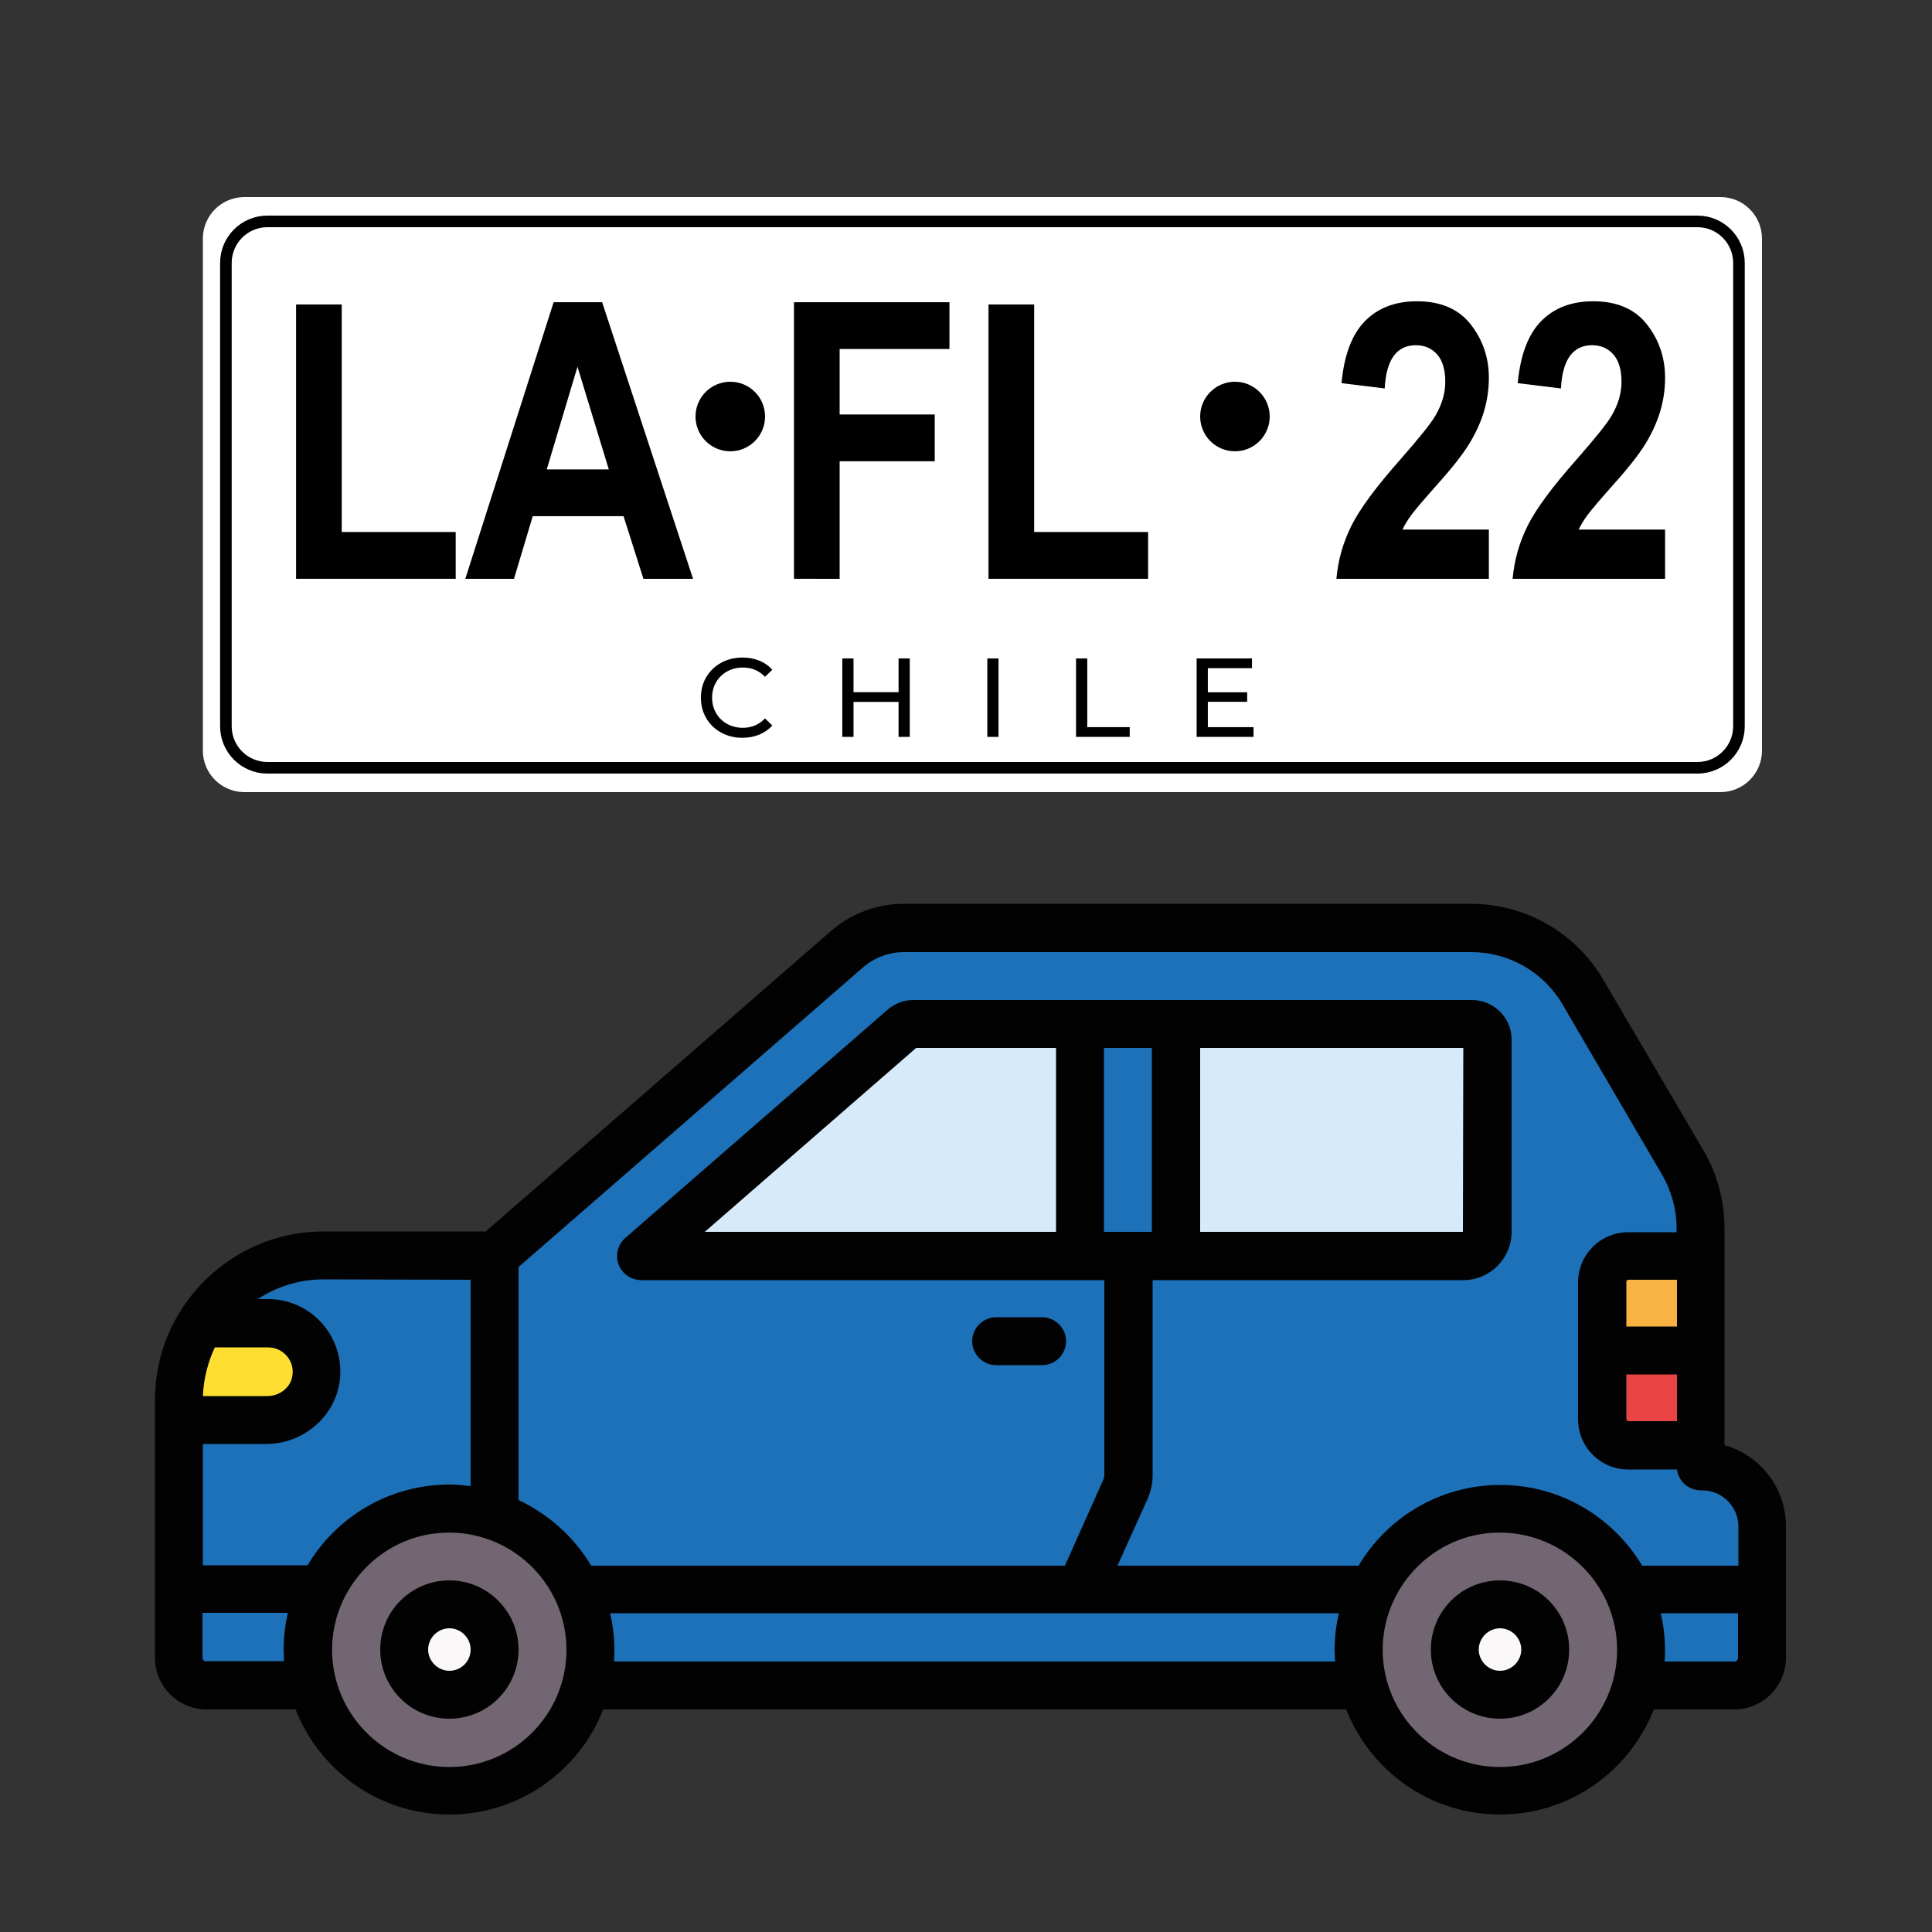
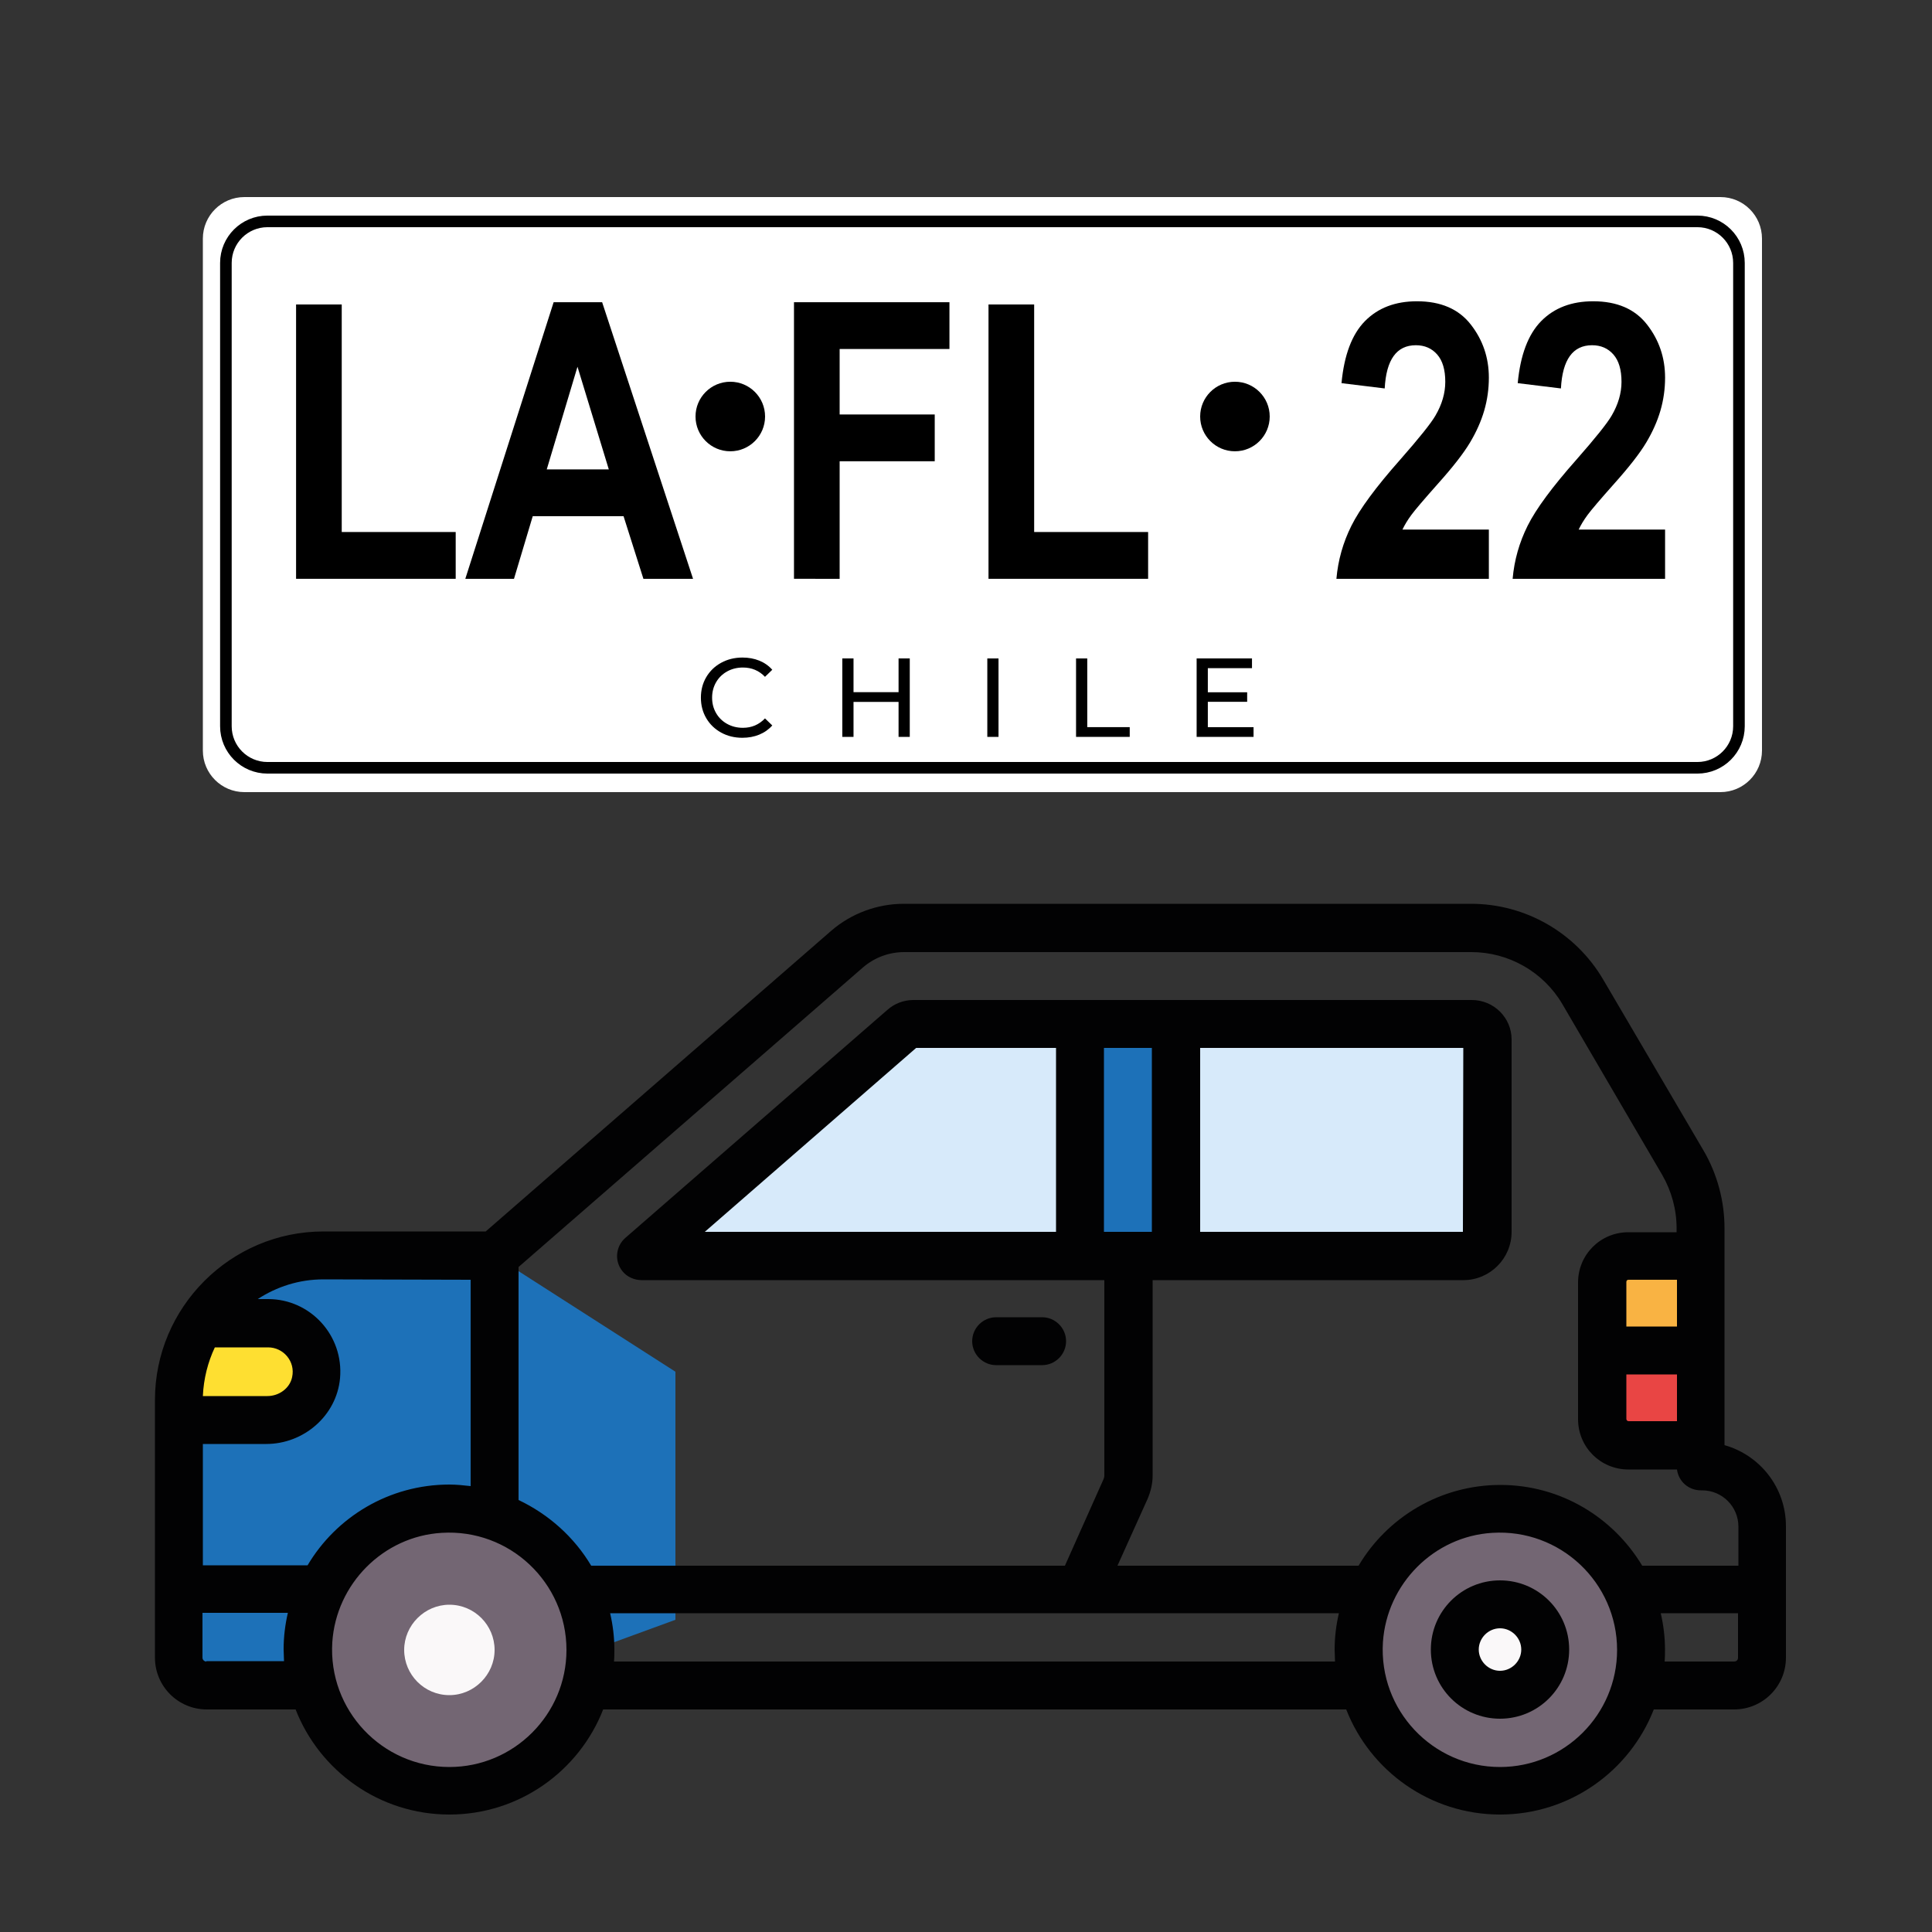
<svg xmlns="http://www.w3.org/2000/svg" version="1.1" id="Capa_1" x="0px" y="0px" viewBox="0 0 500 500" style="enable-background:new 0 0 500 500;" xml:space="preserve">
  <rect x="0" y="0" width="500" height="500" fill="#333333" stroke="none" />
  <style type="text/css">
	.st0{fill:#1D71B8;}
	.st1{fill:#736673;}
	.st2{fill:#D7EAFA;}
	.st3{fill:#FEDF31;}
	.st4{fill:#E94544;}
	.st5{fill:#FAF8F9;}
	.st6{fill:#F9B343;}
	.st7{fill:#020203;}
	.st8{fill:#FFFFFF;}
	.st9{fill:#FFFFFF;stroke:#000000;stroke-width:3;stroke-miterlimit:10;}
	.st10{enable-background:new    ;}
</style>
  <g>
    <g>
-       <path class="st0" d="M440.4,379.4c-0.2,0-0.3-0.1-0.3-0.3V374l-6.3-7.9v-28.9l6.3-12.3v-7.2c0-5.9-1.6-11.8-4.6-16.9l-26-44.3    c-6-10.2-17-16.5-28.8-16.5H233.9c-5.4,0-10.7,2-14.8,5.5L128,325v111.2h320.8c4,0,7.2-3.2,7.2-7.2v-34    C456,386.4,449.1,379.4,440.4,379.4L440.4,379.4z" />
      <g>
        <path class="st0" d="M128,325H83.7c-13.3,0-25,7-31.6,17.5l3.7,3.7l-2.2,17.2l-7.3,4.1v61.6c0,4,3.2,7.2,7.2,7.2H128l46.8-17.1     V355L128,325z" />
      </g>
      <g>
        <ellipse class="st1" cx="116.25" cy="426.891" rx="36.5" ry="36.5" />
        <circle class="st1" cx="388.2" cy="426.9" r="36.5" />
        <g id="XMLID_199_">
          <g>
            <path class="st2" d="M279.5,265h-43.1c-1,0-2,0.4-2.7,1l-65.2,56.7c-0.9,0.8-0.3,2.2,0.8,2.2h110.3l14-5.9v-40.3L279.5,265z" />
            <path class="st2" d="M380.8,265L380.8,265h-76.5l-8.1,10.4V319l8.1,5.9h74.2c3.5,0,6.3-2.8,6.3-6.3V269       C384.8,266.8,383,265,380.8,265L380.8,265z" />
            <path class="st0" d="M279.5,265h24.8v60h-24.8V265z" />
          </g>
        </g>
        <g id="XMLID_206_">
          <g>
            <g id="XMLID_207_">
              <g>
                <path class="st3" d="M78.2,346.1c2.3,2.3,3.7,5.4,3.7,8.9c0,6.9-5.6,12.5-12.5,12.5H46.3v-5.1c0-7.3,2.1-14.1,5.7-19.9h17.3         C72.8,342.5,75.9,343.9,78.2,346.1L78.2,346.1z" />
              </g>
            </g>
          </g>
        </g>
        <g id="XMLID_208_">
          <g>
            <path class="st4" d="M435.7,339.6h-16l-5.1,9.9v17.7c0,3.8,3.1,6.8,6.8,6.8h18.7v-24.5L435.7,339.6z" />
          </g>
        </g>
        <path class="st5" d="M116.3,438.7c-6.5,0-11.7-5.3-11.7-11.7s5.3-11.7,11.7-11.7c6.5,0,11.7,5.3,11.7,11.7     S122.7,438.7,116.3,438.7L116.3,438.7z" />
        <path class="st5" d="M388.2,438.7c-6.5,0-11.7-5.3-11.7-11.7s5.3-11.7,11.7-11.7s11.7,5.3,11.7,11.7S394.6,438.7,388.2,438.7     L388.2,438.7z" />
      </g>
      <path class="st6" d="M440.1,325v24.5h-25.5v-17.7c0-3.8,3.1-6.8,6.8-6.8H440.1L440.1,325z" />
    </g>
    <g>
-       <path class="st7" d="M116.3,409c-9.9,0-17.9,8-17.9,17.9s8,17.9,17.9,17.9s17.9-8,17.9-17.9S126.1,409,116.3,409L116.3,409z     M116.3,432.4c-3,0-5.5-2.5-5.5-5.5s2.5-5.5,5.5-5.5s5.5,2.5,5.5,5.5C121.8,430,119.3,432.4,116.3,432.4z" />
      <path class="st7" d="M388.2,409c-9.9,0-17.9,8-17.9,17.9s8,17.9,17.9,17.9s17.9-8,17.9-17.9S398.1,409,388.2,409L388.2,409z     M388.2,432.4c-3,0-5.5-2.5-5.5-5.5s2.5-5.5,5.5-5.5s5.5,2.5,5.5,5.5S391.2,432.4,388.2,432.4z" />
      <path class="st7" d="M178.1,417.5h168.4c-0.7,3-1.1,6.2-1.1,9.4c0,1,0.1,2.1,0.1,3.1H158.9c0.1-1,0.1-2,0.1-3.1    c0-3.2-0.4-6.4-1.1-9.4H178.1z M433.8,285.7l-18.9-32.2c-7.1-12.1-20.1-19.6-34.2-19.6H233.9c-6.9,0-13.6,2.5-18.8,7l-89.4,77.8    h-42c-24,0-43.6,19.6-43.6,43.6V429c0,7.4,6,13.4,13.4,13.4h23c6.2,15.9,21.7,27.2,39.8,27.2s33.6-11.3,39.8-27.2h192.3    c6.2,15.9,21.7,27.2,39.8,27.2c18.1,0,33.6-11.3,39.8-27.2h20.8c7.4,0,13.4-6,13.4-13.4v-34c0-10-6.7-18.4-15.9-21l0,0l0,0v-56.2    c0-7-1.9-14-5.4-20L433.8,285.7z M423,291.8l7.2,12.3c2.4,4.2,3.7,8.9,3.7,13.8v1h-12.5c-7.2,0-13,5.8-13,13v35.4    c0,7.2,5.8,13,13,13H434c0.4,3.1,3,5.4,6.2,5.4h0.3c5.2,0,9.4,4.2,9.4,9.4v10.1H425c-7.5-12.5-21.1-20.9-36.7-20.9    s-29.3,8.4-36.7,20.9h-62.4l7.8-17.3c0.8-1.9,1.3-3.9,1.3-6v-50.6h67.9h12.5c6.9,0,12.5-5.6,12.5-12.5V269    c0-5.6-4.6-10.2-10.3-10.2H236.4c-2.5,0-4.9,0.9-6.8,2.6l-67.8,59c-2.4,2.1-2.9,5.9-0.7,8.6c1.2,1.5,3.1,2.3,5,2.3h119.7v50.6    c0,0.3-0.1,0.6-0.2,0.9l-10,22.4h-97.2H153c-4.4-7.4-11-13.3-18.8-17v-60.3l89.1-77.5c3-2.6,6.8-4,10.7-4h146.8    c9.6,0,18.6,5.1,23.5,13.4L423,291.8z M366.3,318.8h-55.7v-47.6h68.1l-0.1,47.6H366.3z M421.5,331.2H434v12.1h-13.1v-11.5    C420.9,331.4,421.1,331.2,421.5,331.2L421.5,331.2z M420.9,367.2v-11.5H434v12.1h-12.5C421.1,367.8,420.9,367.5,420.9,367.2    L420.9,367.2z M285.7,271.2h12.4v47.6h-12.4V271.2z M237.1,271.2h36.2v47.6h-90.9L237.1,271.2z M121.8,331.2v53.4    c-1.8-0.2-3.6-0.4-5.5-0.4c-15.6,0-29.3,8.4-36.7,20.9c-0.2,0-0.4,0-0.6,0H52.5v-31.4h16.4c9.7,0,18.2-7.3,19.1-17    c1-11.1-7.7-20.5-18.6-20.5h-2.7c4.9-3.2,10.7-5.1,17-5.1L121.8,331.2L121.8,331.2z M69.4,348.7c3.9,0,7.1,3.6,6.2,7.7    c-0.6,2.9-3.4,4.9-6.4,4.9H52.5c0.2-4.5,1.3-8.8,3.1-12.6H69.4z M53.4,430c-0.5,0-1-0.4-1-1v-11.6h22.1c-0.7,3-1.1,6.2-1.1,9.4    c0,1,0.1,2.1,0.1,3.1H53.4V430z M116.3,457.3c-17.4,0-31.4-14.7-30.3-32.3c1-15.1,13.2-27.4,28.3-28.3    c17.6-1.1,32.3,12.9,32.3,30.3C146.6,443.7,133,457.3,116.3,457.3L116.3,457.3z M388.2,457.3c-17.4,0-31.4-14.7-30.3-32.3    c1-15.1,13.2-27.4,28.3-28.3c17.6-1.1,32.3,12.9,32.3,30.3C418.5,443.7,404.9,457.3,388.2,457.3L388.2,457.3z M448.8,430h-18    c0.1-1,0.1-2,0.1-3.1c0-3.2-0.4-6.4-1.1-9.4h20V429C449.8,429.6,449.4,430,448.8,430L448.8,430z" />
      <path class="st7" d="M269.7,353.3c3.4,0,6.2-2.8,6.2-6.2s-2.8-6.2-6.2-6.2h-11.9c-3.4,0-6.2,2.8-6.2,6.2s2.8,6.2,6.2,6.2H269.7z" />
    </g>
  </g>
  <path class="st8" d="M445.25,205h-382c-5.937,0-10.75-4.813-10.75-10.75V61.75C52.5,55.813,57.313,51,63.25,51h382  c5.937,0,10.75,4.813,10.75,10.75v132.5C456,200.187,451.187,205,445.25,205z" />
  <path class="st9" d="M439.289,198.704H69.211c-5.937,0-10.75-4.813-10.75-10.75V68.046c0-5.937,4.813-10.75,10.75-10.75h370.078  c5.937,0,10.75,4.813,10.75,10.75v119.909C450.039,193.891,445.226,198.704,439.289,198.704z" />
  <g class="st10">
    <path d="M76.625,149.794V78.798h11.816v58.887h29.492v12.109H76.625z" />
    <path d="M179.359,149.794h-12.847l-5.141-16.211h-23.497l-4.853,16.211h-12.598l22.857-71.582h12.551L179.359,149.794z    M157.556,121.474l-8.104-26.562l-7.952,26.562H157.556z" />
    <path d="M205.482,149.794V78.212h40.234v12.109h-28.418v16.943h24.609v12.109h-24.609v30.42H205.482z" />
    <path d="M255.824,149.794V78.798h11.816v58.887h29.492v12.109H255.824z" />
    <path d="M385.316,137.05v12.744h-39.453c0.423-4.813,1.717-9.391,3.882-13.733c2.164-4.343,6.372-10.043,12.622-17.101   c4.947-5.627,7.991-9.433,9.131-11.417c1.692-2.895,2.539-5.806,2.539-8.733c0-3.122-0.7-5.48-2.1-7.074   c-1.4-1.594-3.239-2.391-5.518-2.391c-4.98,0-7.666,3.728-8.057,11.182l-11.182-1.367c0.684-7.291,2.71-12.646,6.079-16.064   s7.853-5.127,13.452-5.127c6.152,0,10.791,2,13.916,6.001s4.688,8.587,4.688,13.759c0,2.927-0.399,5.766-1.196,8.514   c-0.798,2.748-2.026,5.513-3.687,8.294c-1.66,2.78-4.428,6.333-8.301,10.659c-3.613,4.065-5.9,6.749-6.86,8.05   c-0.961,1.302-1.733,2.569-2.319,3.806H385.316z" />
    <path d="M430.922,137.05v12.744h-39.453c0.423-4.813,1.717-9.391,3.882-13.733c2.164-4.343,6.372-10.043,12.622-17.101   c4.947-5.627,7.991-9.433,9.131-11.417c1.692-2.895,2.539-5.806,2.539-8.733c0-3.122-0.7-5.48-2.1-7.074   c-1.4-1.594-3.239-2.391-5.518-2.391c-4.98,0-7.666,3.728-8.057,11.182l-11.182-1.367c0.684-7.291,2.71-12.646,6.079-16.064   s7.853-5.127,13.452-5.127c6.152,0,10.791,2,13.916,6.001s4.688,8.587,4.688,13.759c0,2.927-0.399,5.766-1.196,8.514   c-0.798,2.748-2.026,5.513-3.687,8.294c-1.66,2.78-4.428,6.333-8.301,10.659c-3.613,4.065-5.9,6.749-6.86,8.05   c-0.961,1.302-1.733,2.569-2.319,3.806H430.922z" />
  </g>
  <circle cx="189" cy="107.794" r="9" />
  <circle cx="319.6" cy="107.794" r="9" />
  <g class="st10">
    <path d="M186.626,189.589c-1.634-0.899-2.915-2.137-3.842-3.712c-0.928-1.576-1.392-3.35-1.392-5.322   c0-1.972,0.464-3.745,1.392-5.321c0.928-1.575,2.213-2.812,3.857-3.712c1.643-0.898,3.48-1.349,5.51-1.349   c1.585,0,3.035,0.267,4.35,0.798c1.314,0.532,2.436,1.319,3.364,2.363l-1.885,1.827c-1.527-1.604-3.432-2.407-5.713-2.407   c-1.508,0-2.871,0.339-4.089,1.016c-1.218,0.677-2.171,1.609-2.857,2.798c-0.686,1.189-1.029,2.519-1.029,3.987   c0,1.47,0.343,2.799,1.029,3.988c0.686,1.188,1.639,2.122,2.857,2.798c1.218,0.677,2.581,1.016,4.089,1.016   c2.262,0,4.166-0.812,5.713-2.437l1.885,1.827c-0.928,1.044-2.055,1.837-3.379,2.378c-1.324,0.542-2.779,0.812-4.364,0.812   C190.092,190.938,188.26,190.488,186.626,189.589z" />
    <path d="M235.448,170.406v20.3h-2.9v-9.048H220.89v9.048h-2.9v-20.3h2.9v8.729h11.658v-8.729H235.448z" />
    <path d="M255.516,170.406h2.899v20.3h-2.899V170.406z" />
    <path d="M278.483,170.406h2.899v17.776h10.991v2.523h-13.891V170.406z" />
    <path d="M324.419,188.182v2.523h-14.731v-20.3h14.326v2.522h-11.427v6.235h10.18v2.465h-10.18v6.554H324.419z" />
  </g>
</svg>